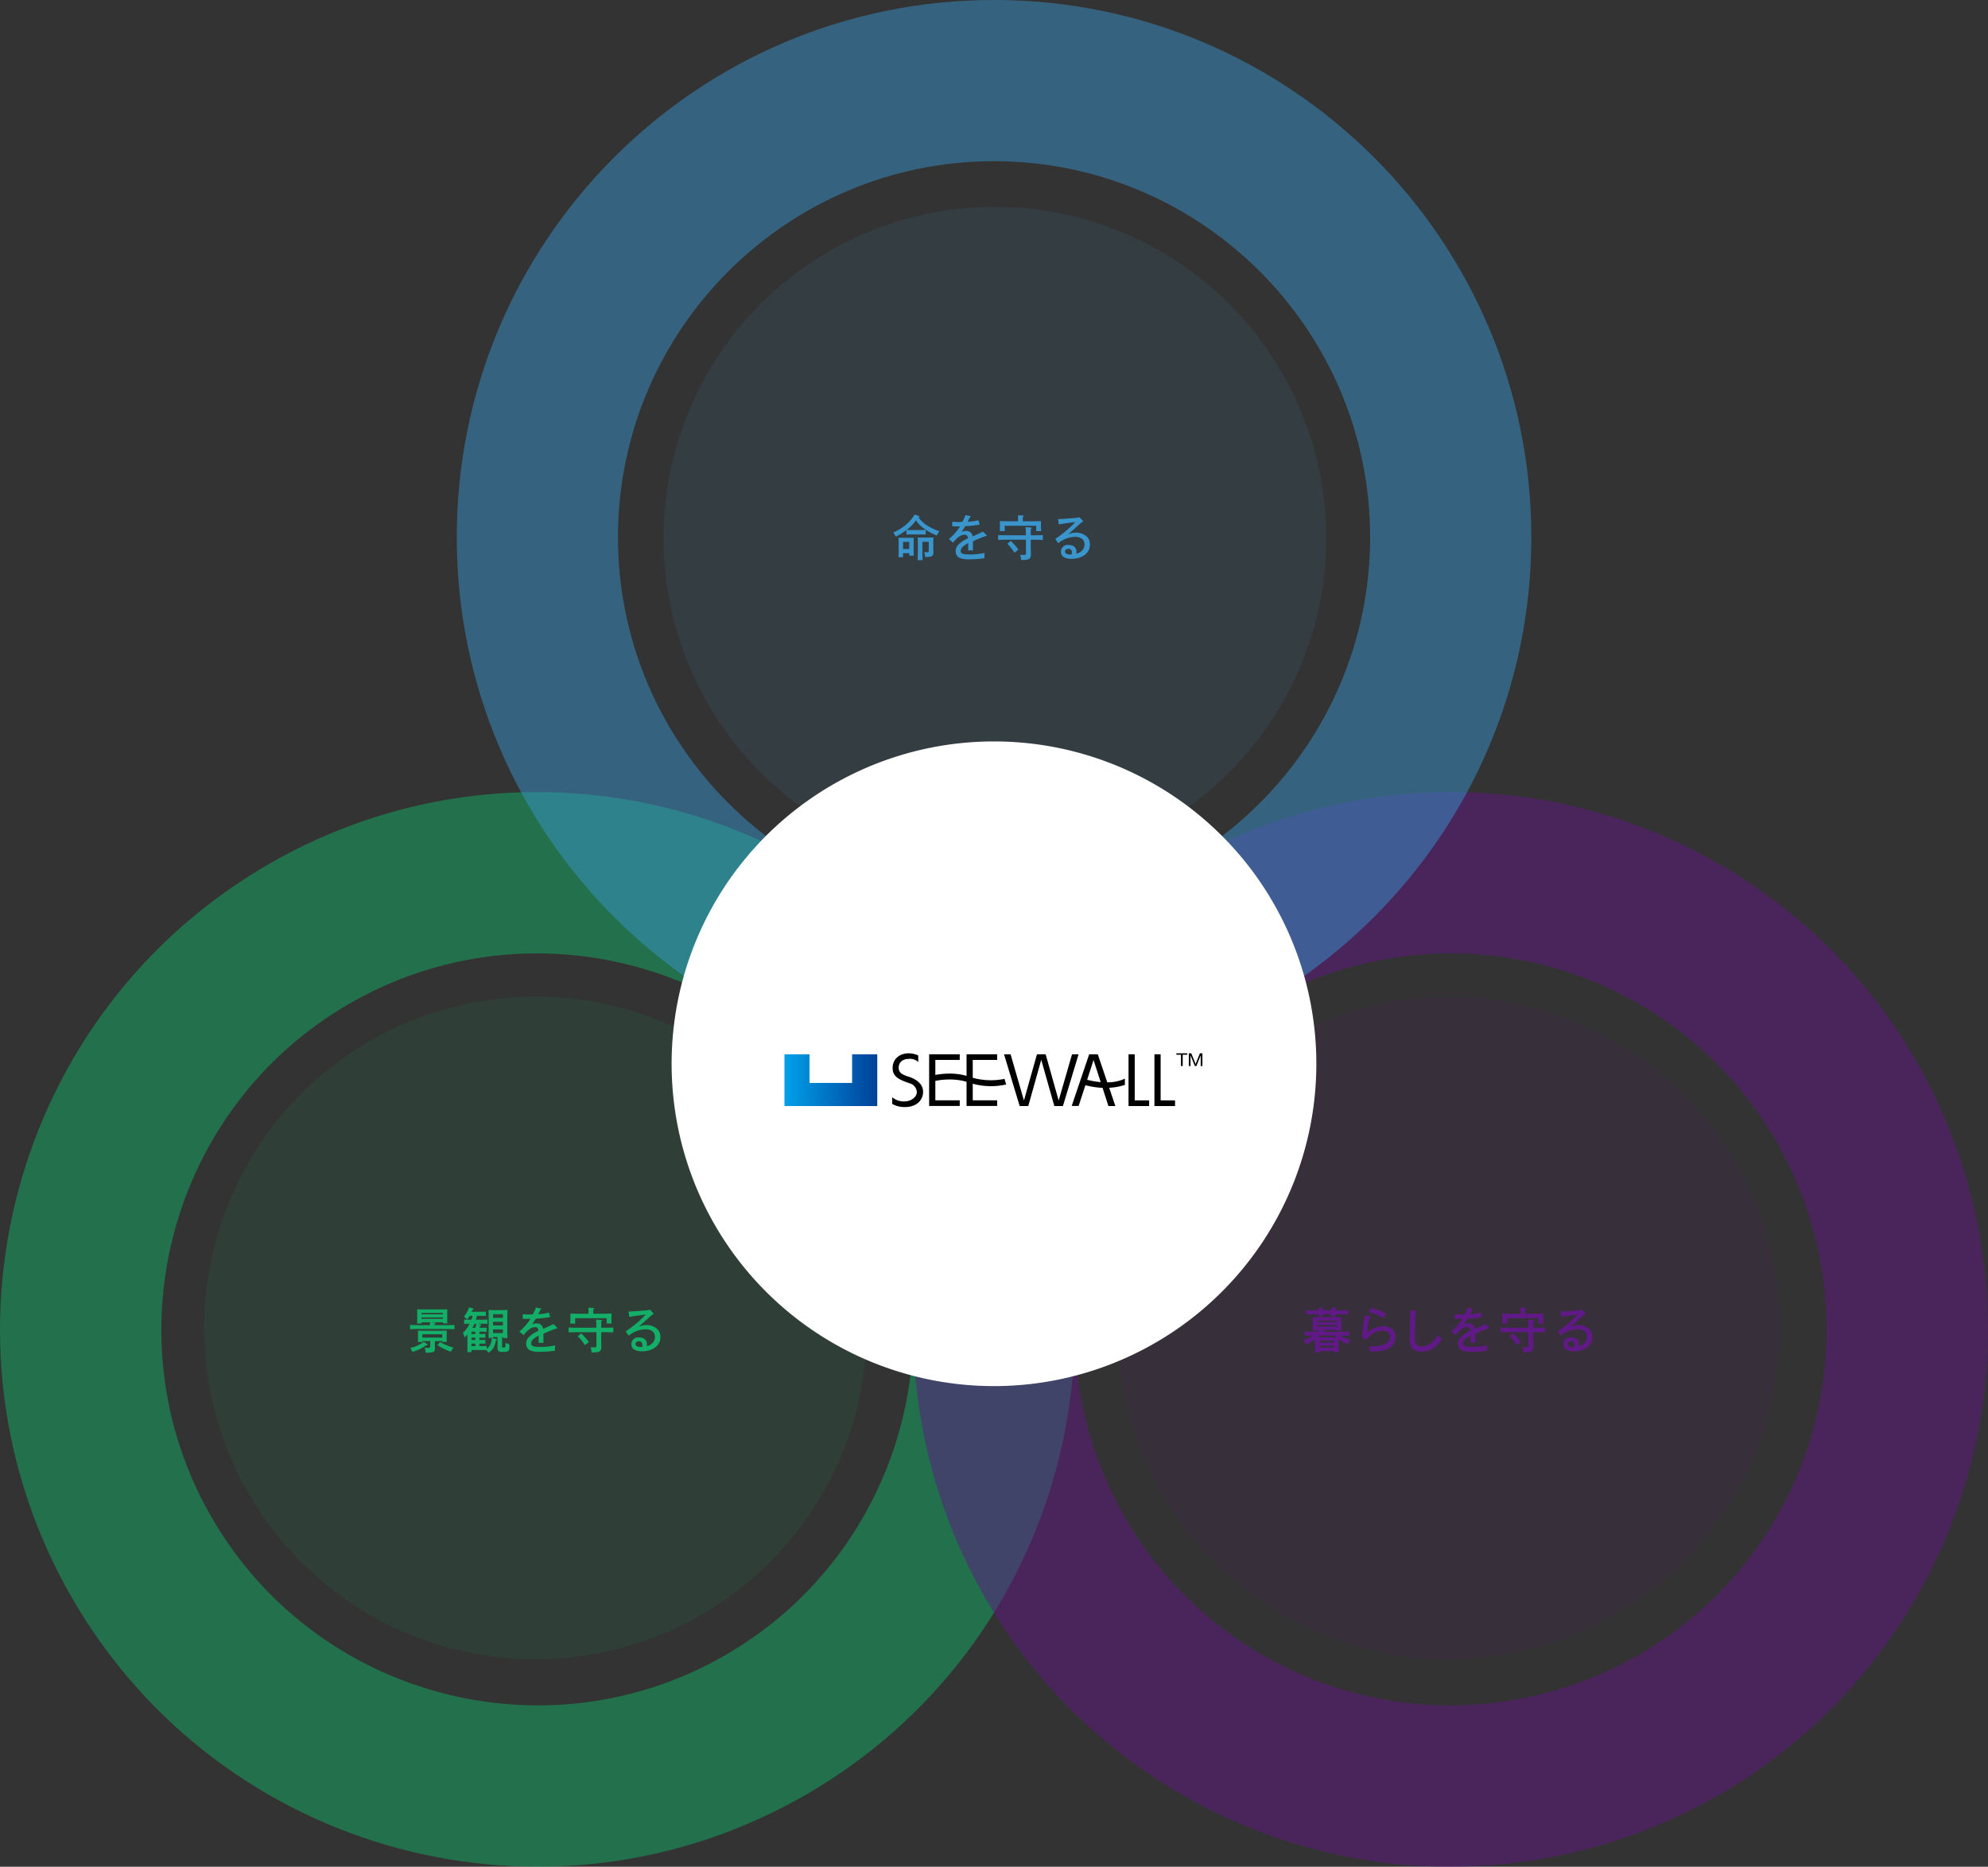
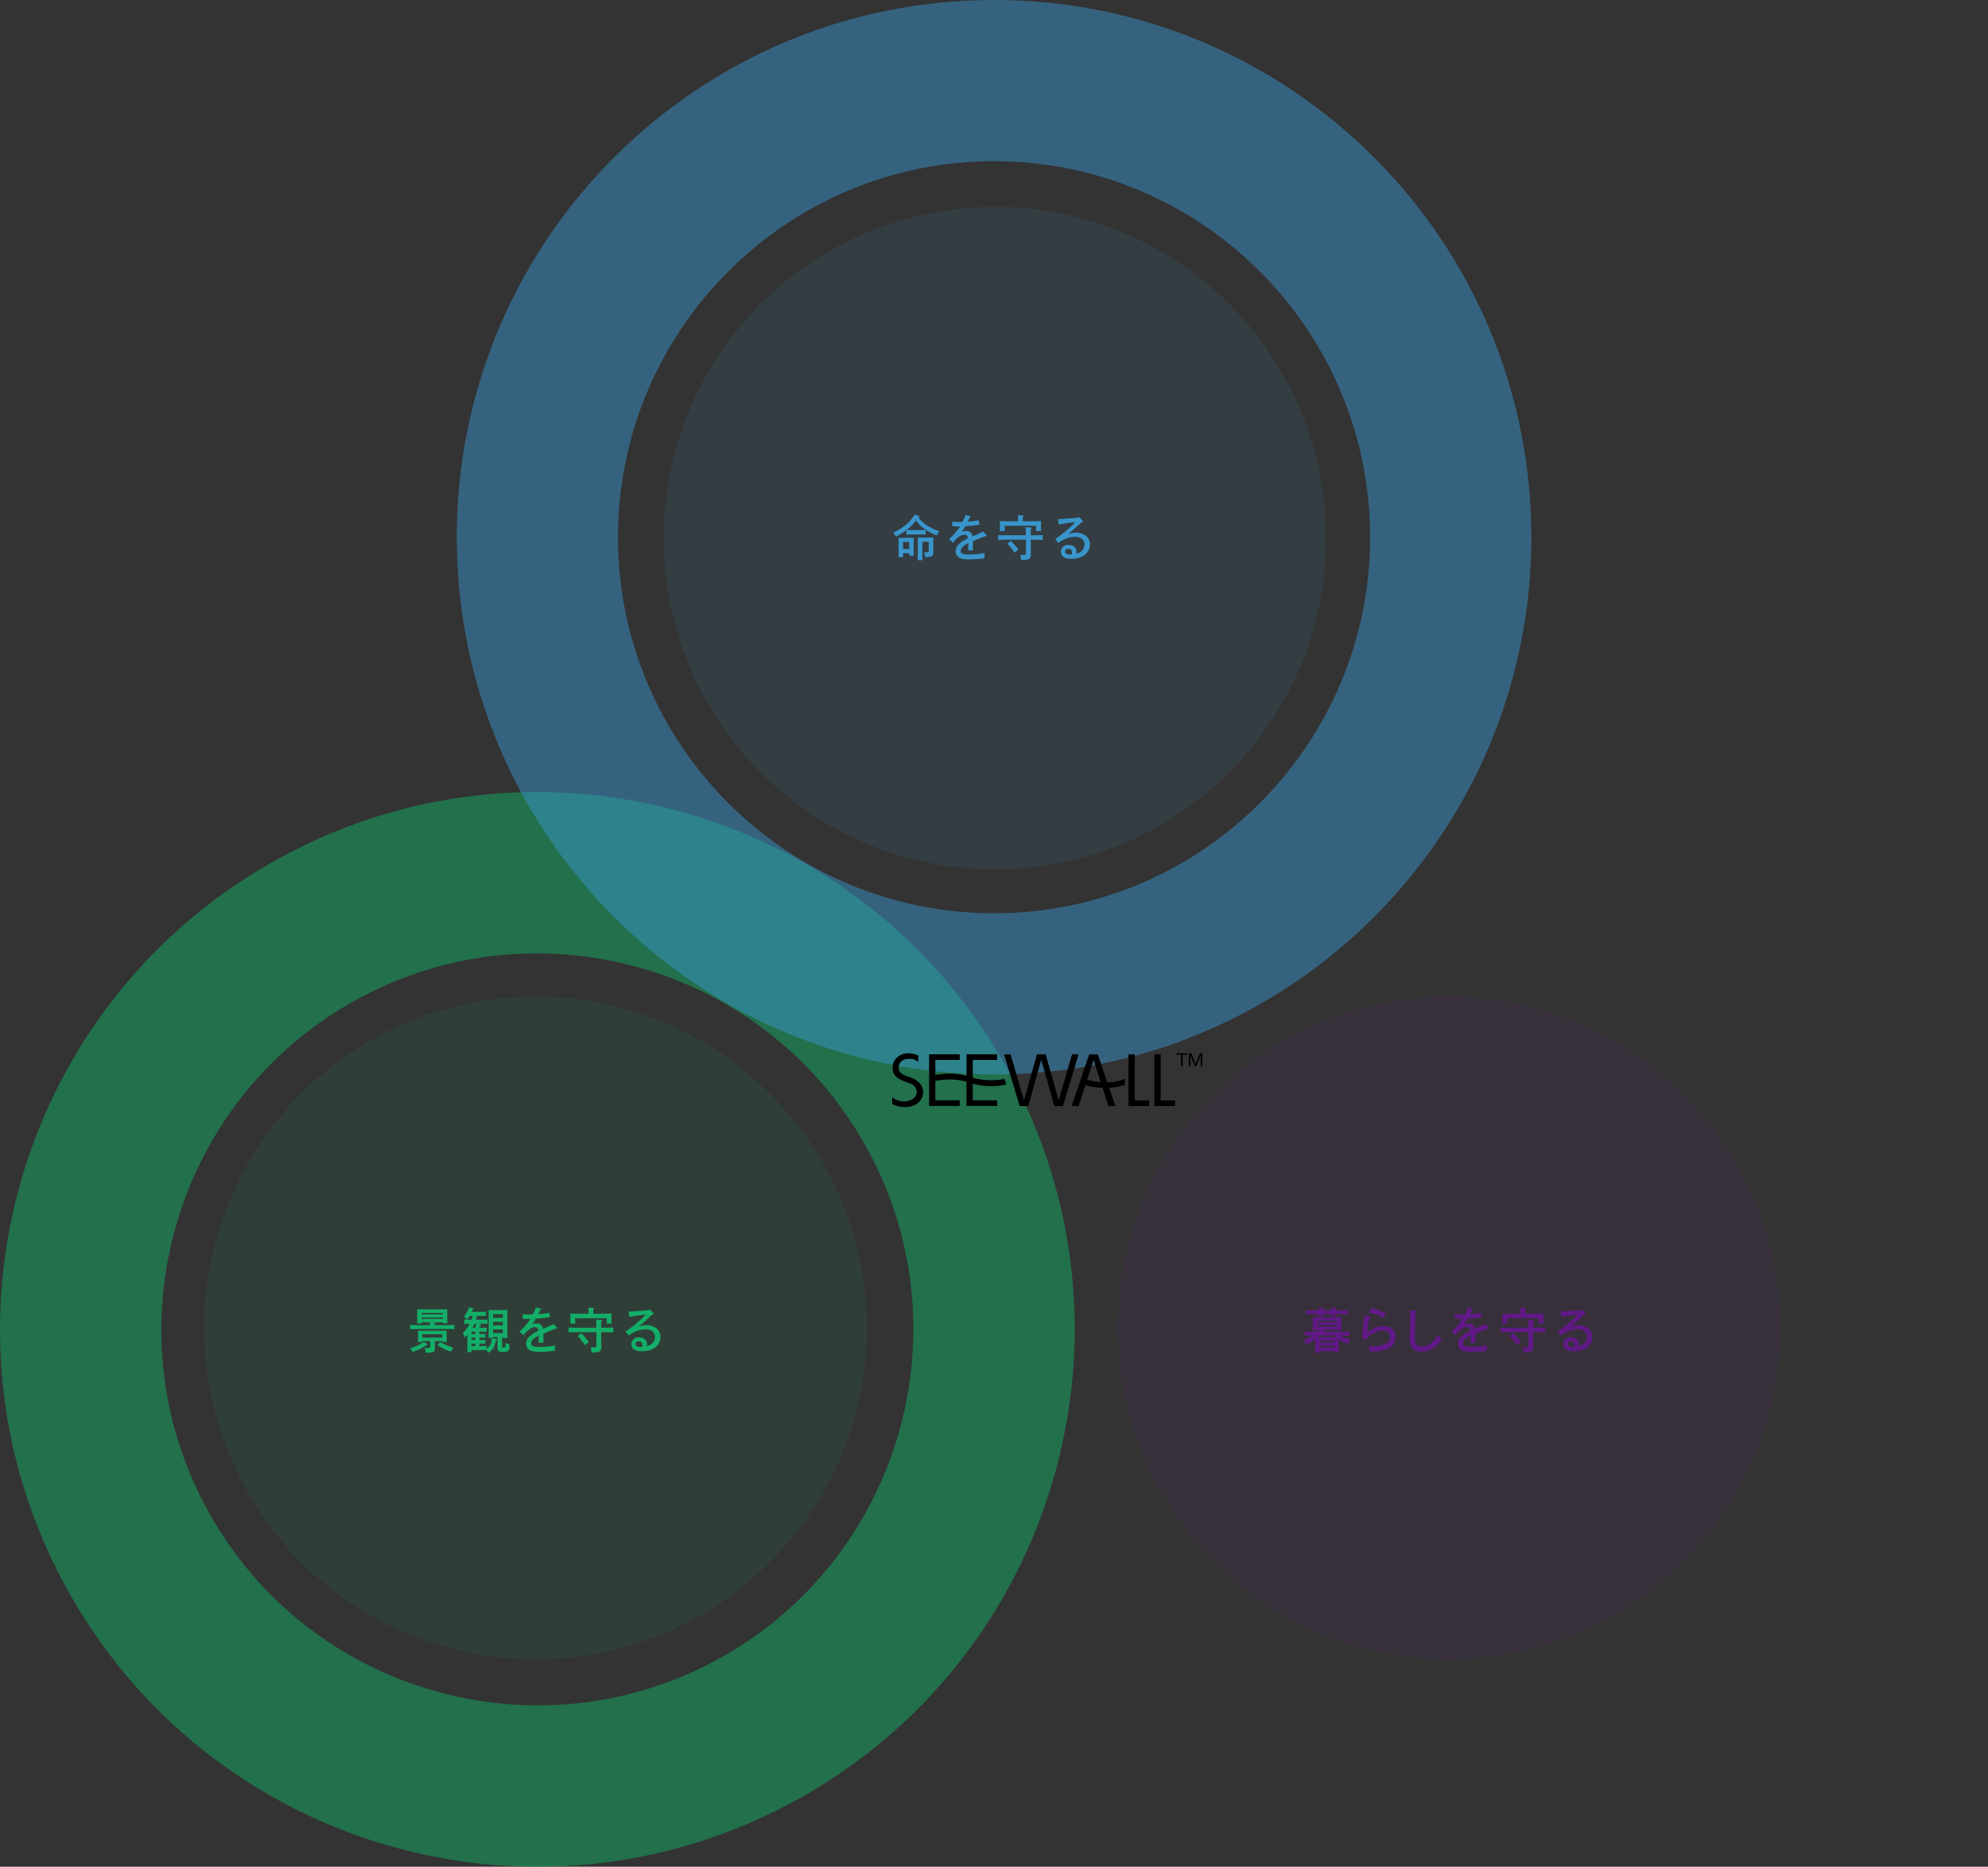
<svg xmlns="http://www.w3.org/2000/svg" width="740" height="694.905">
  <rect width="100%" height="100%" fill="#333333" stroke="none" />
  <defs>
    <linearGradient id="a" y1=".501" x2="1" y2=".501" gradientUnits="objectBoundingBox">
      <stop offset="0" stop-color="#00a0e9" />
      <stop offset="1" stop-color="#004199" />
    </linearGradient>
  </defs>
  <g data-name="グループ 817">
    <g data-name="グループ 816">
      <g data-name="グループ 449">
        <path data-name="パス 966" d="M493.679 200.338A123.34 123.34 0 11370.34 77.001a123.339 123.339 0 01123.339 123.337" fill="#3995cb" opacity=".103" />
        <path data-name="パス 967" d="M322.679 494.341a123.34 123.34 0 11-123.339-123.34 123.339 123.339 0 01123.339 123.34" fill="#13ae67" opacity=".103" />
        <path data-name="パス 968" d="M662.676 494.341a123.34 123.34 0 11-123.339-123.34 123.339 123.339 0 01123.339 123.34" fill="#601986" opacity=".103" />
        <path data-name="パス 1680" d="M502.29 495.7c-.918.036-2.448.072-3.582.072h-6.066c.2-.234.378-.468.558-.7h4.428v.288h1.692a43.79 43.79 0 01-.036-1.872V491.9c0-.576.018-1.278.036-1.6-.612.036-1.17.036-1.98.036h-6.588c-.936 0-1.44 0-2.106-.036.036.324.054 1.026.054 1.6v1.584c0 .882-.018 1.476-.054 1.908h1.71v-.322h.9l-.7.7h-1.316c-1.026 0-2.646-.036-3.582-.072v1.548a59.277 59.277 0 013.1-.072 18.932 18.932 0 01-3.474 1.71 6.134 6.134 0 01.828 1.548 16.184 16.184 0 003.456-1.872c.018.27.018.54.018.81v2.25c0 .882-.018 1.494-.054 1.908h1.71v-.574h5.454v.4h1.692c-.04-.418-.058-1.03-.058-1.876v-2.106c0-.252 0-.522.018-.774.09.072.18.126.288.2a12.941 12.941 0 003.164 1.51 4.653 4.653 0 01.922-1.508 13.776 13.776 0 01-3.78-1.62c1.116.018 2.232.018 3.348.072zm-11.7 2.106c.234-.216.486-.414.72-.63h5.544c.18.216.36.414.558.612-.306.018-.63.018-1.008.018zm.648 2v-.686h5.454v.68zm0 1.188h5.454v.646h-5.454zm-.882-8.82v-.574h7.272v.576zm0 1.062h7.272v.594h-7.272zm7.884-4.014c1.1 0 2.628.036 3.6.072v-1.548a107 107 0 01-3.6.072h-1.134v-.378c.252-.144.36-.252.36-.36s-.126-.162-.324-.18l-1.692-.126c.018.18.036.594.054 1.044h-3.1v-.378c.252-.144.342-.252.342-.36s-.108-.162-.306-.18l-1.71-.126c.018.18.054.594.072 1.044h-1.062c-1.026 0-2.664-.036-3.582-.072v1.548c.972-.036 2.592-.072 3.582-.072h1.044c0 .288-.018.576-.036.774h1.692c-.018-.162-.018-.468-.036-.774h3.078c0 .288-.018.576-.036.774h1.692c-.018-.162-.018-.468-.036-.774zm9.684.378c-.072.882-.126 1.278-.288 2.358a33.691 33.691 0 00-.536 5.362c0 .18 0 .252.036.792v.288l1.692.036a7.652 7.652 0 015.8-3.1c1.728 0 2.826.9 2.826 2.322 0 2.232-2.412 3.51-6.606 3.51-.27 0-.72-.018-1.278-.036a10.685 10.685 0 01.288 2c3.978-.072 5.544-.36 7.29-1.332a4.568 4.568 0 002.3-4.194 3.607 3.607 0 00-.738-2.376 4.978 4.978 0 00-3.924-1.548 7.847 7.847 0 00-4.14 1.188 6.8 6.8 0 00-1.728 1.26 28.65 28.65 0 01.846-5.454c.27-.054.432-.162.432-.306s-.09-.234-.288-.27zm1.656-.99a16.108 16.108 0 015.364 2.016l.936-1.71a17.491 17.491 0 00-5.6-1.962zm15.282-.756c.018 1.224.036 1.854.036 2.97 0 1.206-.018 1.818-.09 4.194-.036 1.152-.054 2.25-.054 3.168 0 2.106.4 3.294 1.332 4.086a4.266 4.266 0 002.934.864 8.015 8.015 0 005.436-1.928 9.852 9.852 0 002.214-2.79 19.133 19.133 0 01-1.584-1.53 6.99 6.99 0 01-2.862 3.456 5.915 5.915 0 01-3.006.864q-1.836 0-2.268-1.188a7.3 7.3 0 01-.27-2.646c0-.558.018-1.458.054-2.628.054-1.692.09-3.06.108-3.978.036-1.368.036-1.368.054-2.2.234-.09.342-.216.342-.378 0-.126-.144-.216-.342-.234zm21.492-1.118a9.784 9.784 0 01-1.134 2.538 12.011 12.011 0 01-1.26.054 15.081 15.081 0 01-2.43-.144l-.072 1.692a12.921 12.921 0 001.62.09c.378 0 .576 0 1.314-.036a20.772 20.772 0 01-4.158 4.752l1.566 1.332c1.332-1.836 2.952-2.97 4.212-2.97.846 0 1.152.342 1.314 1.35a11.339 11.339 0 00-3.582 2.376 3.38 3.38 0 00-.99 2.394 2.613 2.613 0 001.53 2.556 9.006 9.006 0 003.744.486 34.676 34.676 0 005.472-.414 3.214 3.214 0 01-.036-.54 12.35 12.35 0 01.108-1.422 25.519 25.519 0 01-5.8.576c-2.322 0-3.15-.342-3.15-1.314a2.4 2.4 0 01.99-1.746 9.111 9.111 0 011.8-1.152v2.7h1.768v-3.42c2.07-.918 3.006-1.3 4.662-1.89h.234c.144 0 .252-.054.252-.162a.389.389 0 00-.108-.252l-1.278-1.278c-1.512.738-3.024 1.44-3.888 1.782a2.276 2.276 0 00-2.412-2.034 3.959 3.959 0 00-1.674.342c.342-.468.972-1.458 1.35-2.106a42.853 42.853 0 005.364-.594l-.432-1.62a21.148 21.148 0 01-4.05.558 12.226 12.226 0 00.81-1.62c.27-.108.342-.18.342-.288a.21.21 0 00-.18-.2zm19.62 2.322h-3.2c-1.242 0-2.646-.036-3.582-.072.036.648.036.99.036 1.368v.774c0 .468-.018.99-.054 1.584h1.872a25.86 25.86 0 01-.054-1.584v-.414h11.75v.414c0 .414-.018 1.062-.054 1.584h1.872a26.336 26.336 0 01-.054-1.584v-.774c0-.378 0-.72.036-1.368-.936.036-2.34.072-3.582.072h-3.222v-1.6c.252-.144.36-.252.36-.36s-.126-.162-.342-.18l-1.8-.126.018 1.152zm4.716 6.858h.918c1.1 0 2.628.036 3.582.072v-1.8c-.918.054-2.448.072-3.582.072h-.9c0-1.71 0-1.818.018-2.358.234-.144.324-.234.324-.342s-.09-.18-.252-.18l-2.016-.144c.054.378.09 1.494.108 3.024h-6.75c-1.026 0-2.646-.018-3.582-.072v1.8c.972-.036 2.592-.072 3.582-.072h6.768v4.95c0 .63-.072.7-.72.7a13.161 13.161 0 01-1.44-.054 5.988 5.988 0 01.342 1.944h.41c1.584 0 2.124-.09 2.628-.45.468-.342.612-.774.612-1.728v-.268a132.861 132.861 0 01-.054-2.916zm-8.712 1.512a19.464 19.464 0 012.664 3.33l1.44-1.188a20.047 20.047 0 00-2.844-3.222zm19.17-7.2c2.412-.414 2.412-.414 6.156-.9a40.527 40.527 0 01-7.47 6.282l1.1 1.6a10.488 10.488 0 016.266-2.374c2.214 0 3.528 1.062 3.528 2.862a3.316 3.316 0 01-.864 2.2 4 4 0 01-2.182 1.22 4.439 4.439 0 00.054-.7c0-1.6-1.116-2.556-2.97-2.556a2.542 2.542 0 00-2.826 2.482c0 1.728 1.35 2.682 3.834 2.682 4.158 0 6.966-2.124 6.966-5.256a3.9 3.9 0 00-1.242-3.1 5.992 5.992 0 00-3.906-1.4 7.236 7.236 0 00-2.988.648c.9-.792.918-.81 1.17-1.026.54-.45.882-.738.918-.774 1.044-.972 1.044-.972 2.034-1.854.2-.2.522-.486.936-.846.486-.162.54-.2.54-.36 0-.09-.036-.162-.162-.288l-1.188-1.224a12.22 12.22 0 01-2.448.342c-4.266.324-4.266.324-5.526.324zm4.806 11.16c-.18.018-.342.036-.486.036-1.3 0-1.98-.4-1.98-1.134 0-.576.5-.99 1.224-.99.864 0 1.332.5 1.332 1.44a2.156 2.156 0 01-.09.648z" fill="#601986" />
        <path data-name="パス 1678" d="M340.489 191.538c-2.07 3.15-3.96 4.752-7.992 6.75a6.282 6.282 0 01.954 1.494 28.4 28.4 0 003.96-2.448v1.656c.4-.018.954-.036 1.44-.036h4.32c.486 0 1.044.018 1.422.036v-1.71c-.4.018-1.044.036-1.422.036h-4.32c-.36 0-.972-.018-1.386-.036l.756-.594a13.778 13.778 0 002.718-3.006 10.876 10.876 0 003.078 3.132 20 20 0 004.7 2.52 6.021 6.021 0 01.99-1.566 20.558 20.558 0 01-4.878-2.34 11.7 11.7 0 01-2.934-2.808c.378-.108.378-.144.378-.27s-.09-.2-.36-.306zm-2.052 14.4v.9h1.71c-.036-.414-.054-1.026-.054-1.872v-3.2c0-.576.018-1.26.054-1.584-.4.018-.774.018-1.3.018h-3.1c-.522 0-.9 0-1.3-.018.018.324.054 1.008.054 1.584v3.744c0 .882-.018 1.476-.054 1.908h1.692v-1.48zm0-1.566h-2.286v-2.628h2.286zm3.222-.414c0 1.638-.036 3.492-.09 4.554h1.854a150.909 150.909 0 01-.072-4.554v-2.25h2.358v3.114c0 .648-.108.756-.738.756-.216 0-.432-.018-1.008-.072a4.577 4.577 0 01.342 1.836 7.507 7.507 0 002.088-.142c.756-.216 1.044-.63 1.044-1.512v-.218a99.311 99.311 0 01-.036-1.926v-1.116c.018-1.872.018-1.872.054-2.358-.522.018-.864.036-1.8.036h-2.2c-.972 0-1.332 0-1.854-.036.036.576.036.576.054 2.862zm17.676-12.222a9.784 9.784 0 01-1.135 2.538 12.011 12.011 0 01-1.26.054 15.081 15.081 0 01-2.43-.144l-.072 1.692a12.921 12.921 0 001.62.09c.378 0 .576 0 1.314-.036a20.772 20.772 0 01-4.158 4.752l1.566 1.332c1.332-1.836 2.952-2.97 4.212-2.97.846 0 1.152.342 1.314 1.35a11.339 11.339 0 00-3.581 2.376 3.38 3.38 0 00-.99 2.394 2.613 2.613 0 001.53 2.556 9.006 9.006 0 003.744.486 34.676 34.676 0 005.472-.414 3.214 3.214 0 01-.036-.54 12.35 12.35 0 01.108-1.422 25.519 25.519 0 01-5.8.576c-2.322 0-3.15-.342-3.15-1.314a2.4 2.4 0 01.99-1.746 9.111 9.111 0 011.807-1.152v2.7h1.764v-3.42c2.07-.918 3.006-1.3 4.662-1.89h.234c.144 0 .252-.054.252-.162a.389.389 0 00-.112-.252l-1.277-1.278c-1.512.738-3.023 1.44-3.888 1.782a2.276 2.276 0 00-2.412-2.034 3.959 3.959 0 00-1.674.342c.342-.468.972-1.458 1.35-2.106a42.853 42.853 0 005.364-.594l-.432-1.62a21.148 21.148 0 01-4.05.558 12.226 12.226 0 00.81-1.62c.27-.108.342-.18.342-.288a.21.21 0 00-.18-.2zm19.62 2.322h-3.2c-1.242 0-2.646-.036-3.582-.072.036.648.036.99.036 1.368v.774c0 .468-.018.99-.054 1.584h1.868a25.86 25.86 0 01-.054-1.584v-.414h11.754v.414c0 .414-.018 1.062-.054 1.584h1.872a26.336 26.336 0 01-.054-1.584v-.774c0-.378 0-.72.036-1.368-.936.036-2.34.072-3.582.072h-3.222v-1.6c.252-.144.36-.252.36-.36s-.126-.162-.342-.18l-1.8-.126.018 1.152zm4.716 6.858h.918c1.1 0 2.628.036 3.582.072v-1.8c-.918.054-2.448.072-3.582.072h-.9c0-1.71 0-1.818.018-2.358.234-.144.324-.234.324-.342s-.09-.18-.252-.18l-2.016-.144c.054.378.09 1.494.108 3.024h-6.75c-1.026 0-2.646-.018-3.582-.072v1.8c.972-.036 2.592-.072 3.582-.072h6.768v4.95c0 .63-.072.7-.72.7a13.161 13.161 0 01-1.44-.054 5.988 5.988 0 01.342 1.944h.414c1.584 0 2.124-.09 2.628-.45.468-.342.612-.774.612-1.728v-.268a132.861 132.861 0 01-.054-2.916zm-8.712 1.512a19.464 19.464 0 012.664 3.33l1.44-1.188a20.047 20.047 0 00-2.844-3.222zm19.152-7.2c2.412-.414 2.412-.414 6.156-.9a40.527 40.527 0 01-7.467 6.282l1.1 1.6a10.488 10.488 0 016.264-2.376c2.214 0 3.528 1.062 3.528 2.862a3.316 3.316 0 01-.864 2.2 4 4 0 01-2.183 1.222 4.439 4.439 0 00.054-.7c0-1.6-1.116-2.556-2.97-2.556a2.542 2.542 0 00-2.829 2.482c0 1.728 1.35 2.682 3.834 2.682 4.166 0 6.966-2.126 6.966-5.256a3.9 3.9 0 00-1.242-3.1 5.992 5.992 0 00-3.906-1.4 7.236 7.236 0 00-2.988.648c.9-.792.918-.81 1.17-1.026.54-.45.882-.738.918-.774 1.044-.972 1.044-.972 2.034-1.854.2-.2.522-.486.936-.846.486-.162.54-.2.54-.36 0-.09-.036-.162-.162-.288l-1.188-1.224a12.22 12.22 0 01-2.448.342c-4.266.324-4.266.324-5.526.324zm4.806 11.16c-.18.018-.342.036-.486.036-1.3 0-1.98-.4-1.98-1.134 0-.576.5-.99 1.224-.99.864 0 1.332.5 1.332 1.44a2.156 2.156 0 01-.09.648z" fill="#3995cb" />
        <path data-name="パス 1679" d="M164.657 499.228v.324h1.656c-.036-.414-.054-1.026-.054-1.872v-.738c0-.576.018-1.26.054-1.584-.63.018-1.188.018-1.98.018h-6.768c-.81 0-1.368 0-2-.018.036.324.054 1.008.054 1.584v.72c0 .882-.018 1.476-.054 1.908h1.656v-.342h2.916v1.8c0 .684-.054.738-.9.738-.306 0-.558-.018-1.134-.054a6.976 6.976 0 01.342 1.854h.162c2.718 0 3.312-.306 3.312-1.62v-.234c-.036-.63-.054-1.6-.054-1.926v-.558zm0-1.278h-7.434v-1.26h7.434zm-7.74-5.724h7.956v.414h1.656c-.036-.414-.054-1.026-.054-1.872V489c0-.576.018-1.278.054-1.6-.63.036-1.188.036-1.98.036h-7.29c-.81 0-1.368 0-2-.036.036.324.054 1.026.054 1.6v1.764c0 .9-.018 1.494-.054 1.908h1.656zm7.956-1.278h-7.956v-.522h7.956zm0-1.674h-7.956v-.54h7.956zm-8.658 4.032c-1.026 0-2.646-.036-3.582-.072v1.566c.972-.036 2.592-.072 3.582-.072h9.378c1.1 0 2.628.036 3.582.072v-1.566c-.918.036-2.448.072-3.582.072h-3.834v-.378c.252-.162.36-.252.36-.36s-.126-.18-.342-.2l-1.764-.108c.018.234.018.594.018 1.044zm1.548 6.21a13.283 13.283 0 01-5.058 2.3 6.366 6.366 0 01.81 1.422 15.725 15.725 0 005.112-2.448c.378-.018.522-.072.522-.234a.34.34 0 00-.18-.252zm5.058 1.206a20.054 20.054 0 005.022 2.448 5.977 5.977 0 01.957-1.458 25.956 25.956 0 01-4.968-2.124zm14.31-9.45c.144-.468.27-.954.4-1.44h1.548c.522 0 1.278.018 1.782.036v-1.584c-.5.018-1.26.036-1.782.036h-3.492a7.345 7.345 0 00.306-.756c.4-.09.4-.09.4-.234 0-.09-.108-.2-.252-.234l-1.458-.432a9.467 9.467 0 01-1.926 3.492 4.275 4.275 0 011.224 1.026 8.328 8.328 0 00.972-1.35h1.044a13.342 13.342 0 01-.45 1.44h-.864c-.522 0-1.3-.018-1.8-.036v1.584c.5-.018 1.278-.036 1.8-.036h.216c-.054.108-.108.2-.162.306a11.187 11.187 0 01-2.322 3.078 5.754 5.754 0 01.486 1.314 3.486 3.486 0 00.108.4 11.342 11.342 0 001.08-1.134v3.952c0 1.134 0 2-.036 2.628h1.548v-.77h3.888c.486 0 1.17.018 1.674.036a5.6 5.6 0 01.756.99c1.764-1.206 2.3-2.124 2.79-4.662.288-.072.36-.126.36-.252 0-.108-.108-.2-.324-.234l-1.584-.306a5.831 5.831 0 01-.7 2.682 4.2 4.2 0 01-1.198 1.278v-1.026c-.5.018-1.26.036-1.782.036h-.936v-.918h.45c.522 0 1.278.018 1.782.036v-1.44c-.5.018-1.26.036-1.782.036h-.45v-.864h.45c.522 0 1.278.018 1.782.036v-1.44c-.5.018-1.26.036-1.782.036h-.45v-.846h.9c.54 0 1.3.018 1.8.036v-1.53c-.5.018-1.26.036-1.8.036h-.918c.108-.18.288-.594.378-.774.252-.072.342-.144.342-.252s-.09-.18-.252-.216l-1.062-.252h1.818c.522 0 1.3.018 1.8.036v-1.584c-.5.018-1.278.036-1.8.036zm-1.638 6.678h1.458v.864h-1.458zm0-1.368v-.846h1.458v.846zm.324-2.3a9.8 9.8 0 00.774-1.494h.684a10.621 10.621 0 01-.36 1.494zm1.134 6.818h-1.458v-.918h1.458zm9.936-3.384h.306v.342h1.71c-.054-.882-.072-2.3-.072-3.384v-4.122c0-.936.036-2.592.072-2.934-.774.072-1.71.09-2.772.09H184.6a26.124 26.124 0 01-2.772-.09c.036.342.072 2.016.072 2.934v4.122c0 1.044-.036 2.52-.072 3.384h1.71v-.342h1.674v3.906c0 .99.144 1.314.684 1.494a4.492 4.492 0 001.3.144c2.16 0 2.43-.27 2.43-2.358v-.468a15.549 15.549 0 01-1.494-.522c.018.342.018.378.018.414 0 1.3 0 1.3-.756 1.3-.468 0-.5-.036-.5-.36zm.306-1.458h-3.654v-1.386h3.654zm0-2.862h-3.654v-1.35h3.654zm0-2.808h-3.654v-1.368h3.654zm12.258-3.852a9.784 9.784 0 01-1.134 2.538 12.011 12.011 0 01-1.26.054 15.081 15.081 0 01-2.43-.144l-.072 1.692a12.921 12.921 0 001.62.09c.378 0 .576 0 1.314-.036a20.772 20.772 0 01-4.158 4.752l1.569 1.332c1.332-1.836 2.952-2.97 4.212-2.97.846 0 1.152.342 1.314 1.35a11.339 11.339 0 00-3.585 2.376 3.38 3.38 0 00-.99 2.394 2.613 2.613 0 001.53 2.556 9.006 9.006 0 003.744.486 34.676 34.676 0 005.475-.414 3.214 3.214 0 01-.036-.54 12.35 12.35 0 01.105-1.422 25.519 25.519 0 01-5.8.576c-2.322 0-3.15-.342-3.15-1.314a2.4 2.4 0 01.99-1.746 9.111 9.111 0 011.8-1.152v2.7h1.768v-3.42c2.07-.918 3.006-1.3 4.662-1.89h.234c.144 0 .252-.054.252-.162a.389.389 0 00-.108-.252l-1.278-1.278c-1.512.738-3.024 1.44-3.888 1.782a2.276 2.276 0 00-2.412-2.034 3.959 3.959 0 00-1.674.342c.342-.468.972-1.458 1.35-2.106a42.853 42.853 0 005.364-.594l-.432-1.62a21.148 21.148 0 01-4.047.558 12.226 12.226 0 00.81-1.62c.27-.108.342-.18.342-.288a.21.21 0 00-.18-.2zm19.62 2.322h-3.2c-1.242 0-2.646-.036-3.582-.072.036.648.036.99.036 1.368v.774c0 .468-.018.99-.054 1.584h1.872a25.86 25.86 0 01-.054-1.584v-.414h11.75v.414c0 .414-.018 1.062-.054 1.584h1.872a26.336 26.336 0 01-.054-1.584v-.774c0-.378 0-.72.036-1.368-.936.036-2.34.072-3.582.072h-3.222v-1.6c.252-.144.36-.252.36-.36s-.126-.162-.342-.18l-1.8-.126.018 1.152zm4.716 6.858h.918c1.1 0 2.628.036 3.582.072v-1.8c-.918.054-2.448.072-3.582.072h-.9c0-1.71 0-1.818.018-2.358.234-.144.324-.234.324-.342s-.09-.18-.252-.18l-2.016-.144c.054.378.09 1.494.108 3.024h-6.75c-1.026 0-2.646-.018-3.582-.072v1.8c.972-.036 2.592-.072 3.582-.072h6.768v4.95c0 .63-.072.7-.72.7a13.161 13.161 0 01-1.44-.054 5.988 5.988 0 01.342 1.944h.413c1.584 0 2.124-.09 2.628-.45.468-.342.612-.774.612-1.728v-.268a132.861 132.861 0 01-.054-2.916zm-8.712 1.512a19.464 19.464 0 012.664 3.33l1.44-1.188a20.047 20.047 0 00-2.844-3.222zm19.152-7.2c2.412-.414 2.412-.414 6.156-.9a40.527 40.527 0 01-7.47 6.282l1.1 1.6a10.488 10.488 0 016.264-2.376c2.212.002 3.523 1.066 3.523 2.866a3.316 3.316 0 01-.864 2.2 4 4 0 01-2.175 1.218 4.439 4.439 0 00.054-.7c0-1.6-1.116-2.556-2.97-2.556a2.542 2.542 0 00-2.826 2.484c0 1.728 1.35 2.682 3.834 2.682 4.158 0 6.966-2.124 6.966-5.256a3.9 3.9 0 00-1.242-3.1 5.992 5.992 0 00-3.906-1.4 7.236 7.236 0 00-2.988.648c.9-.792.918-.81 1.17-1.026.54-.45.882-.738.918-.774 1.044-.972 1.044-.972 2.034-1.854.2-.2.522-.486.936-.846.486-.162.54-.2.54-.36 0-.09-.036-.162-.162-.288l-1.188-1.224a12.22 12.22 0 01-2.448.342c-4.266.324-4.266.324-5.526.324zm4.806 11.16c-.18.018-.342.036-.486.036-1.3 0-1.98-.4-1.98-1.134 0-.576.5-.99 1.224-.99.864 0 1.332.5 1.332 1.44a2.156 2.156 0 01-.09.648z" fill="#13ae67" />
        <path data-name="パス 969" d="M26.827 594.875c55.225 95.658 177.537 128.426 273.19 73.202s128.428-177.537 73.2-273.193-177.537-128.426-273.191-73.2S-28.4 499.222 26.827 594.875M321.26 424.883c38.6 66.851 15.61 152.638-51.241 191.235s-152.638 15.61-191.235-51.241-15.608-152.638 51.243-191.235 152.638-15.609 191.233 51.241" fill="#13ae67" opacity=".501" />
-         <path data-name="パス 970" d="M713.177 594.876c55.225-95.653 22.452-217.966-73.2-273.191s-217.971-22.45-273.2 73.202-22.452 217.966 73.2 273.191 217.97 22.457 273.2-73.202M418.739 424.885c38.6-66.851 124.384-89.838 191.235-51.241s89.836 124.384 51.241 191.235-124.384 89.836-191.238 51.239-89.833-124.383-51.238-191.233" fill="#601986" opacity=".501" />
        <path data-name="長方形 608" fill="none" d="M339.953 294.857h400.046v400.047H339.953z" />
        <path data-name="パス 971" d="M370.018 0C259.567 0 170.027 89.538 170.027 199.989s89.54 199.991 199.991 199.991 199.989-89.54 199.989-199.991S480.474 0 370.018 0m0 339.983c-77.194 0-139.993-62.8-139.993-139.993S292.825 60 370.018 60s139.991 62.8 139.991 139.994-62.8 139.993-139.991 139.993" fill="#3995cb" opacity=".501" />
        <path data-name="長方形 609" fill="none" d="M170 0h399.981v399.98H170z" />
-         <path data-name="パス 972" d="M489.989 395.994a119.995 119.995 0 11-119.993-119.993 119.994 119.994 0 01119.993 119.993" fill="#fff" />
      </g>
      <g data-name="グループ 815">
        <g data-name="グループ 813">
          <path data-name="パス 32" d="M408.664 392.467h-3.231l-6.514 19.234h2.59l2.513-7.745a27.981 27.981 0 006.386 1l2.18 6.771h2.59l-2.308-6.8a21.362 21.362 0 005.847-1.077v-2.356s-2.154 1.359-6.54 1.436l-3.539-10.438zm-4 9.515l2.385-7.386 2.667 8.232a30.309 30.309 0 01-5.052-.872z" />
          <path data-name="パス 33" d="M399.046 392.467l-4.975 17.208-4.847-17.208h-3.231l-4.847 17.208-4.976-17.208h-2.436l5.822 19.26h3.206l4.821-17.208 4.873 17.208h3.206l5.822-19.26z" />
          <path data-name="パス 34" d="M422.384 392.467h-2.307v19.26h7.668v-2.1h-5.36z" />
          <path data-name="パス 35" d="M432.026 409.624v-17.157h-2.307v19.26h7.668v-2.1z" />
          <path data-name="パス 36" d="M338.11 400.776c-1.975-.667-3.59-1.282-3.59-3.334s1.59-3.257 3.744-3.257a4.473 4.473 0 013.539 1.154v-2.431a8.54 8.54 0 00-3.59-.8c-3.385 0-5.95 2.154-5.95 5.437s2.359 4.334 6.206 5.693a3.577 3.577 0 012.8 3.334c0 1.9-2.282 3.437-4.514 3.437a6.6 6.6 0 01-4.591-1.513l-.051.154v2.308a9.558 9.558 0 004.744 1.154c4.334 0 6.745-2.565 6.745-5.693s-2.9-4.821-5.437-5.642z" />
          <path data-name="パス 37" d="M348.164 401.212v-6.645h9.079v-2.1h-11.387v19.234h11.387v-2.1h-9.079z" />
          <path data-name="パス 38" d="M362.09 401.212v-6.645h9.079v-2.1h-11.387v19.234h11.387v-2.1h-9.079z" />
-           <path data-name="パス 39" d="M39.384 16.3v10.669H23.535V16.3H14.2v19.26h34.545V16.3z" transform="translate(277.8 376.167)" fill="url(#a)" />
          <path data-name="パス 40" d="M373.913 401.623a25.6 25.6 0 01-13.49-.923c-6.822-2.257-13.977-.154-13.977-.154v2.206s7.181-2.129 13.977.154a25.6 25.6 0 0014.105.8z" />
          <path data-name="パス 1677" d="M439.569 392.639v4.2h.676v-4.2h1.695v-.53h-4.065v.53zm2.948-.53v4.729h.641v-3.934h.014l1.588 3.934h.577l1.587-3.934h.014v3.934h.641v-4.729h-.928l-1.606 3.974-1.6-3.974z" />
        </g>
      </g>
    </g>
  </g>
</svg>